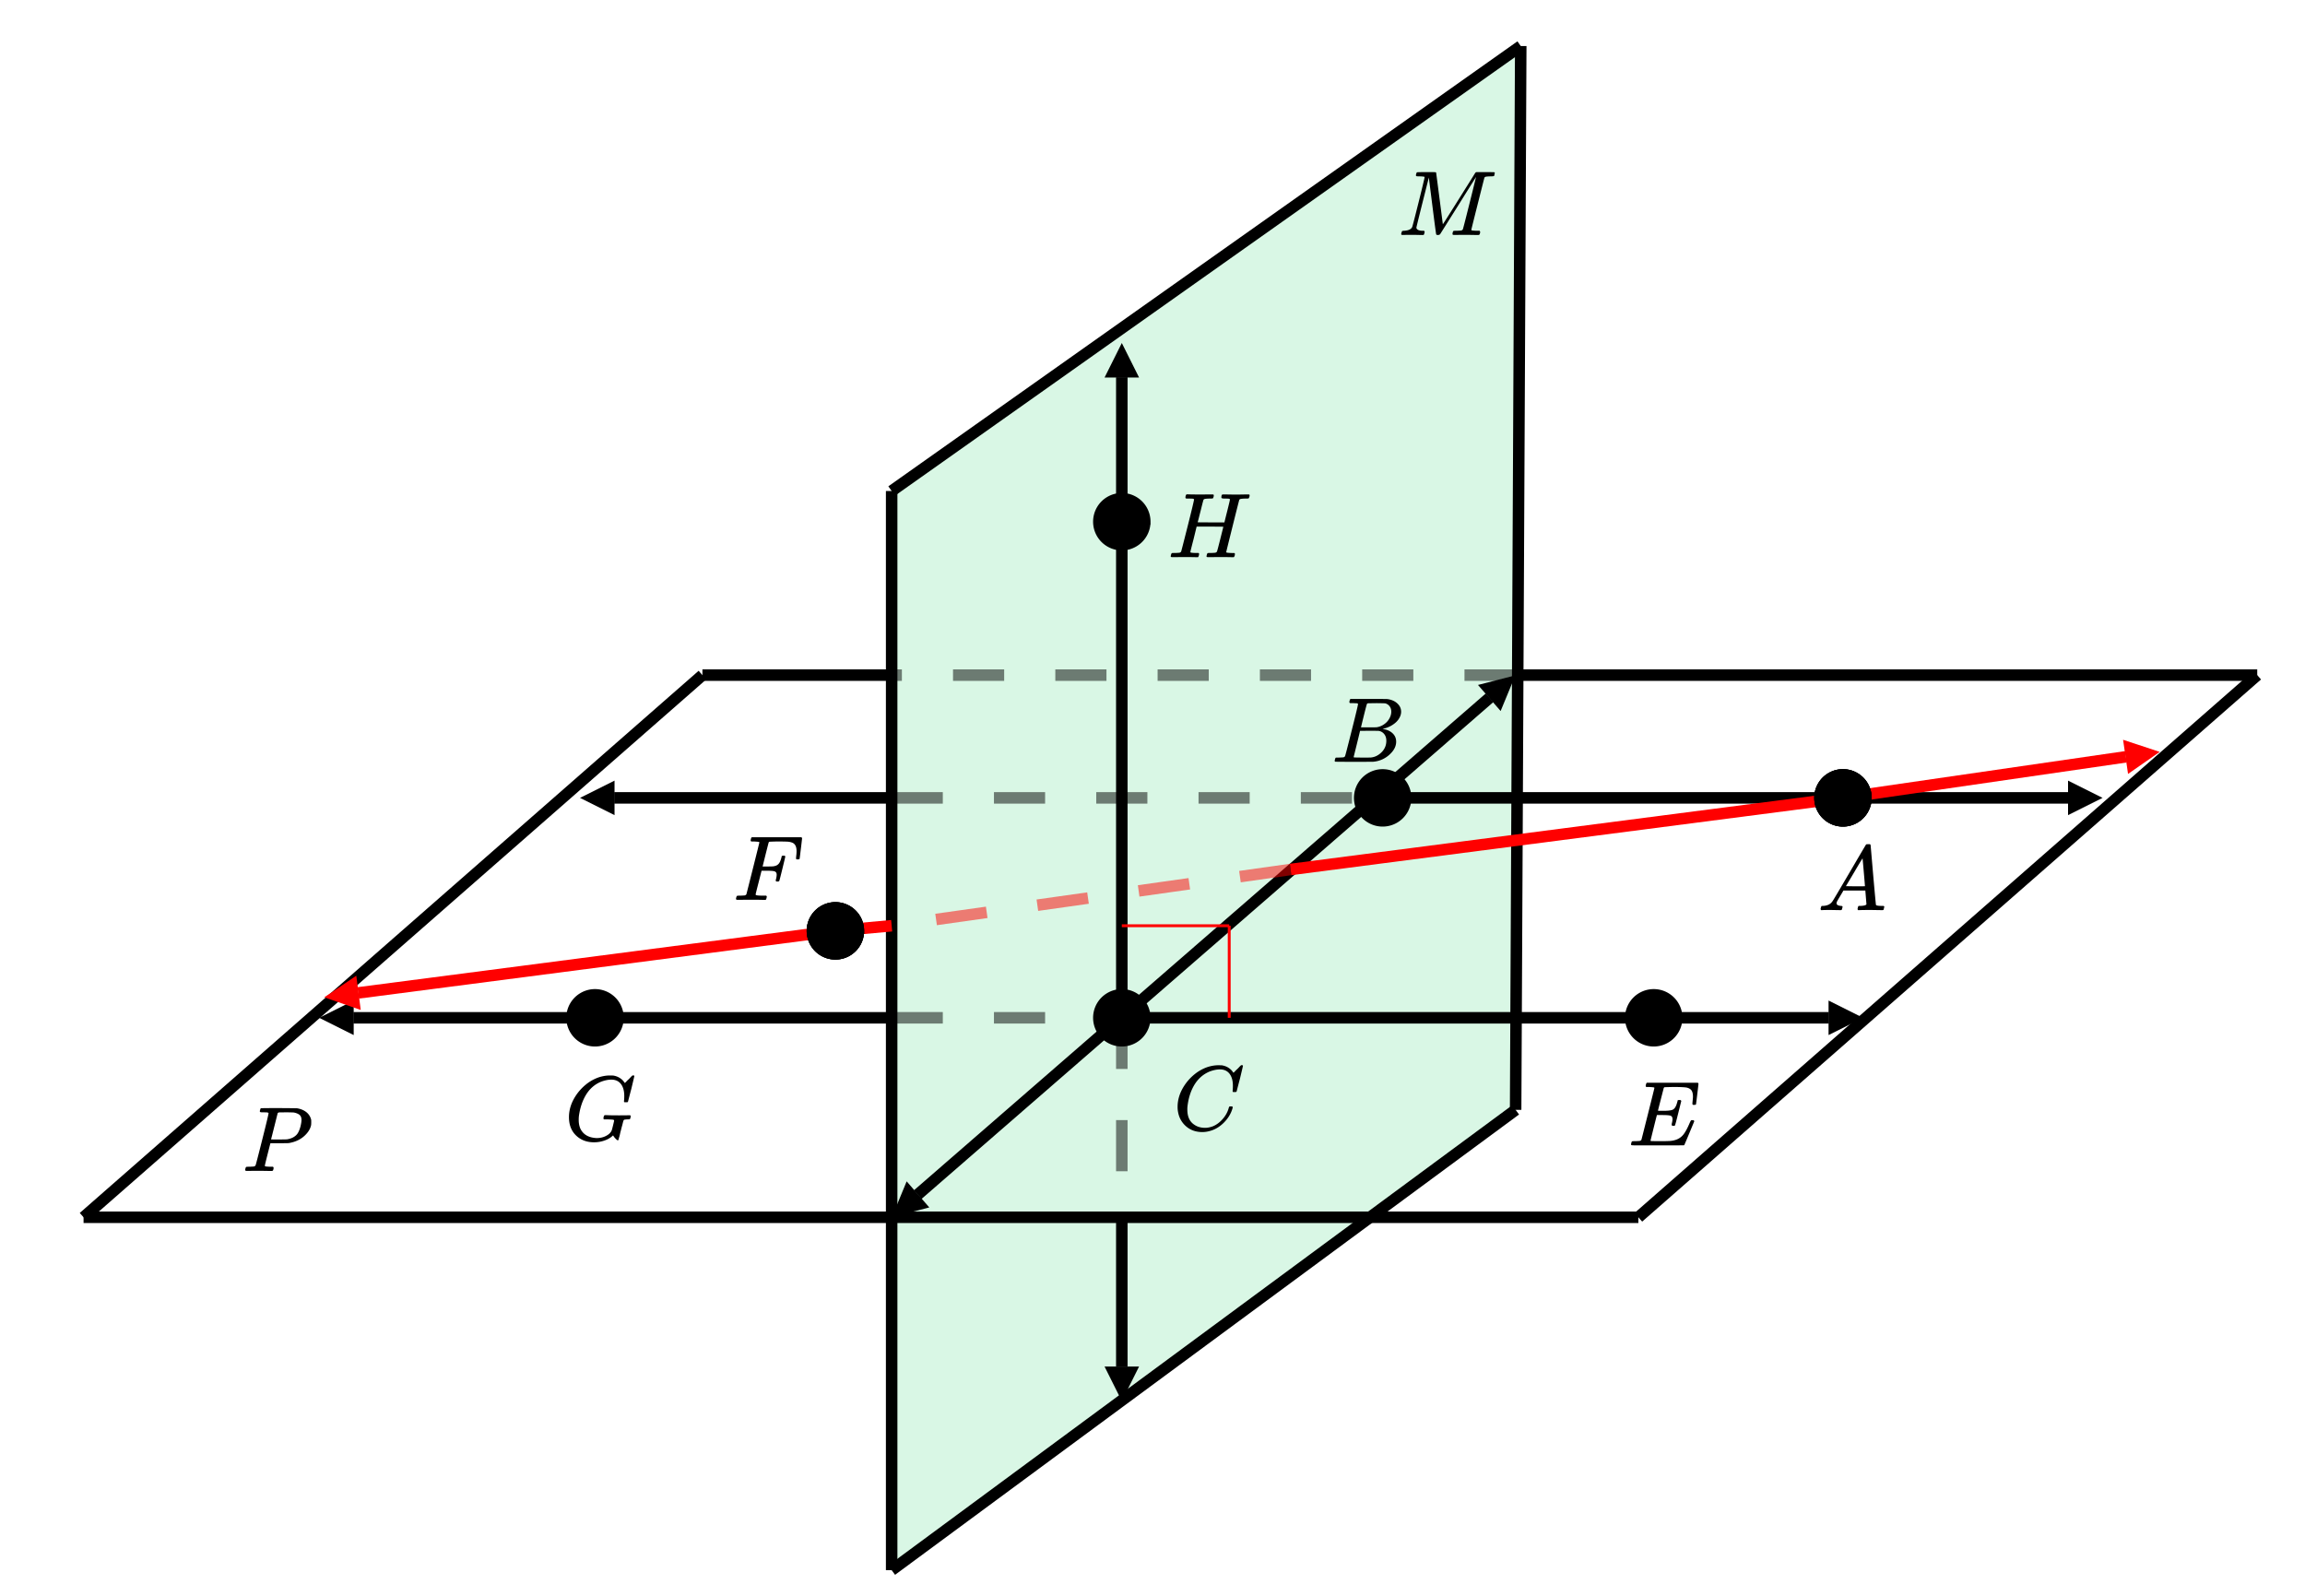
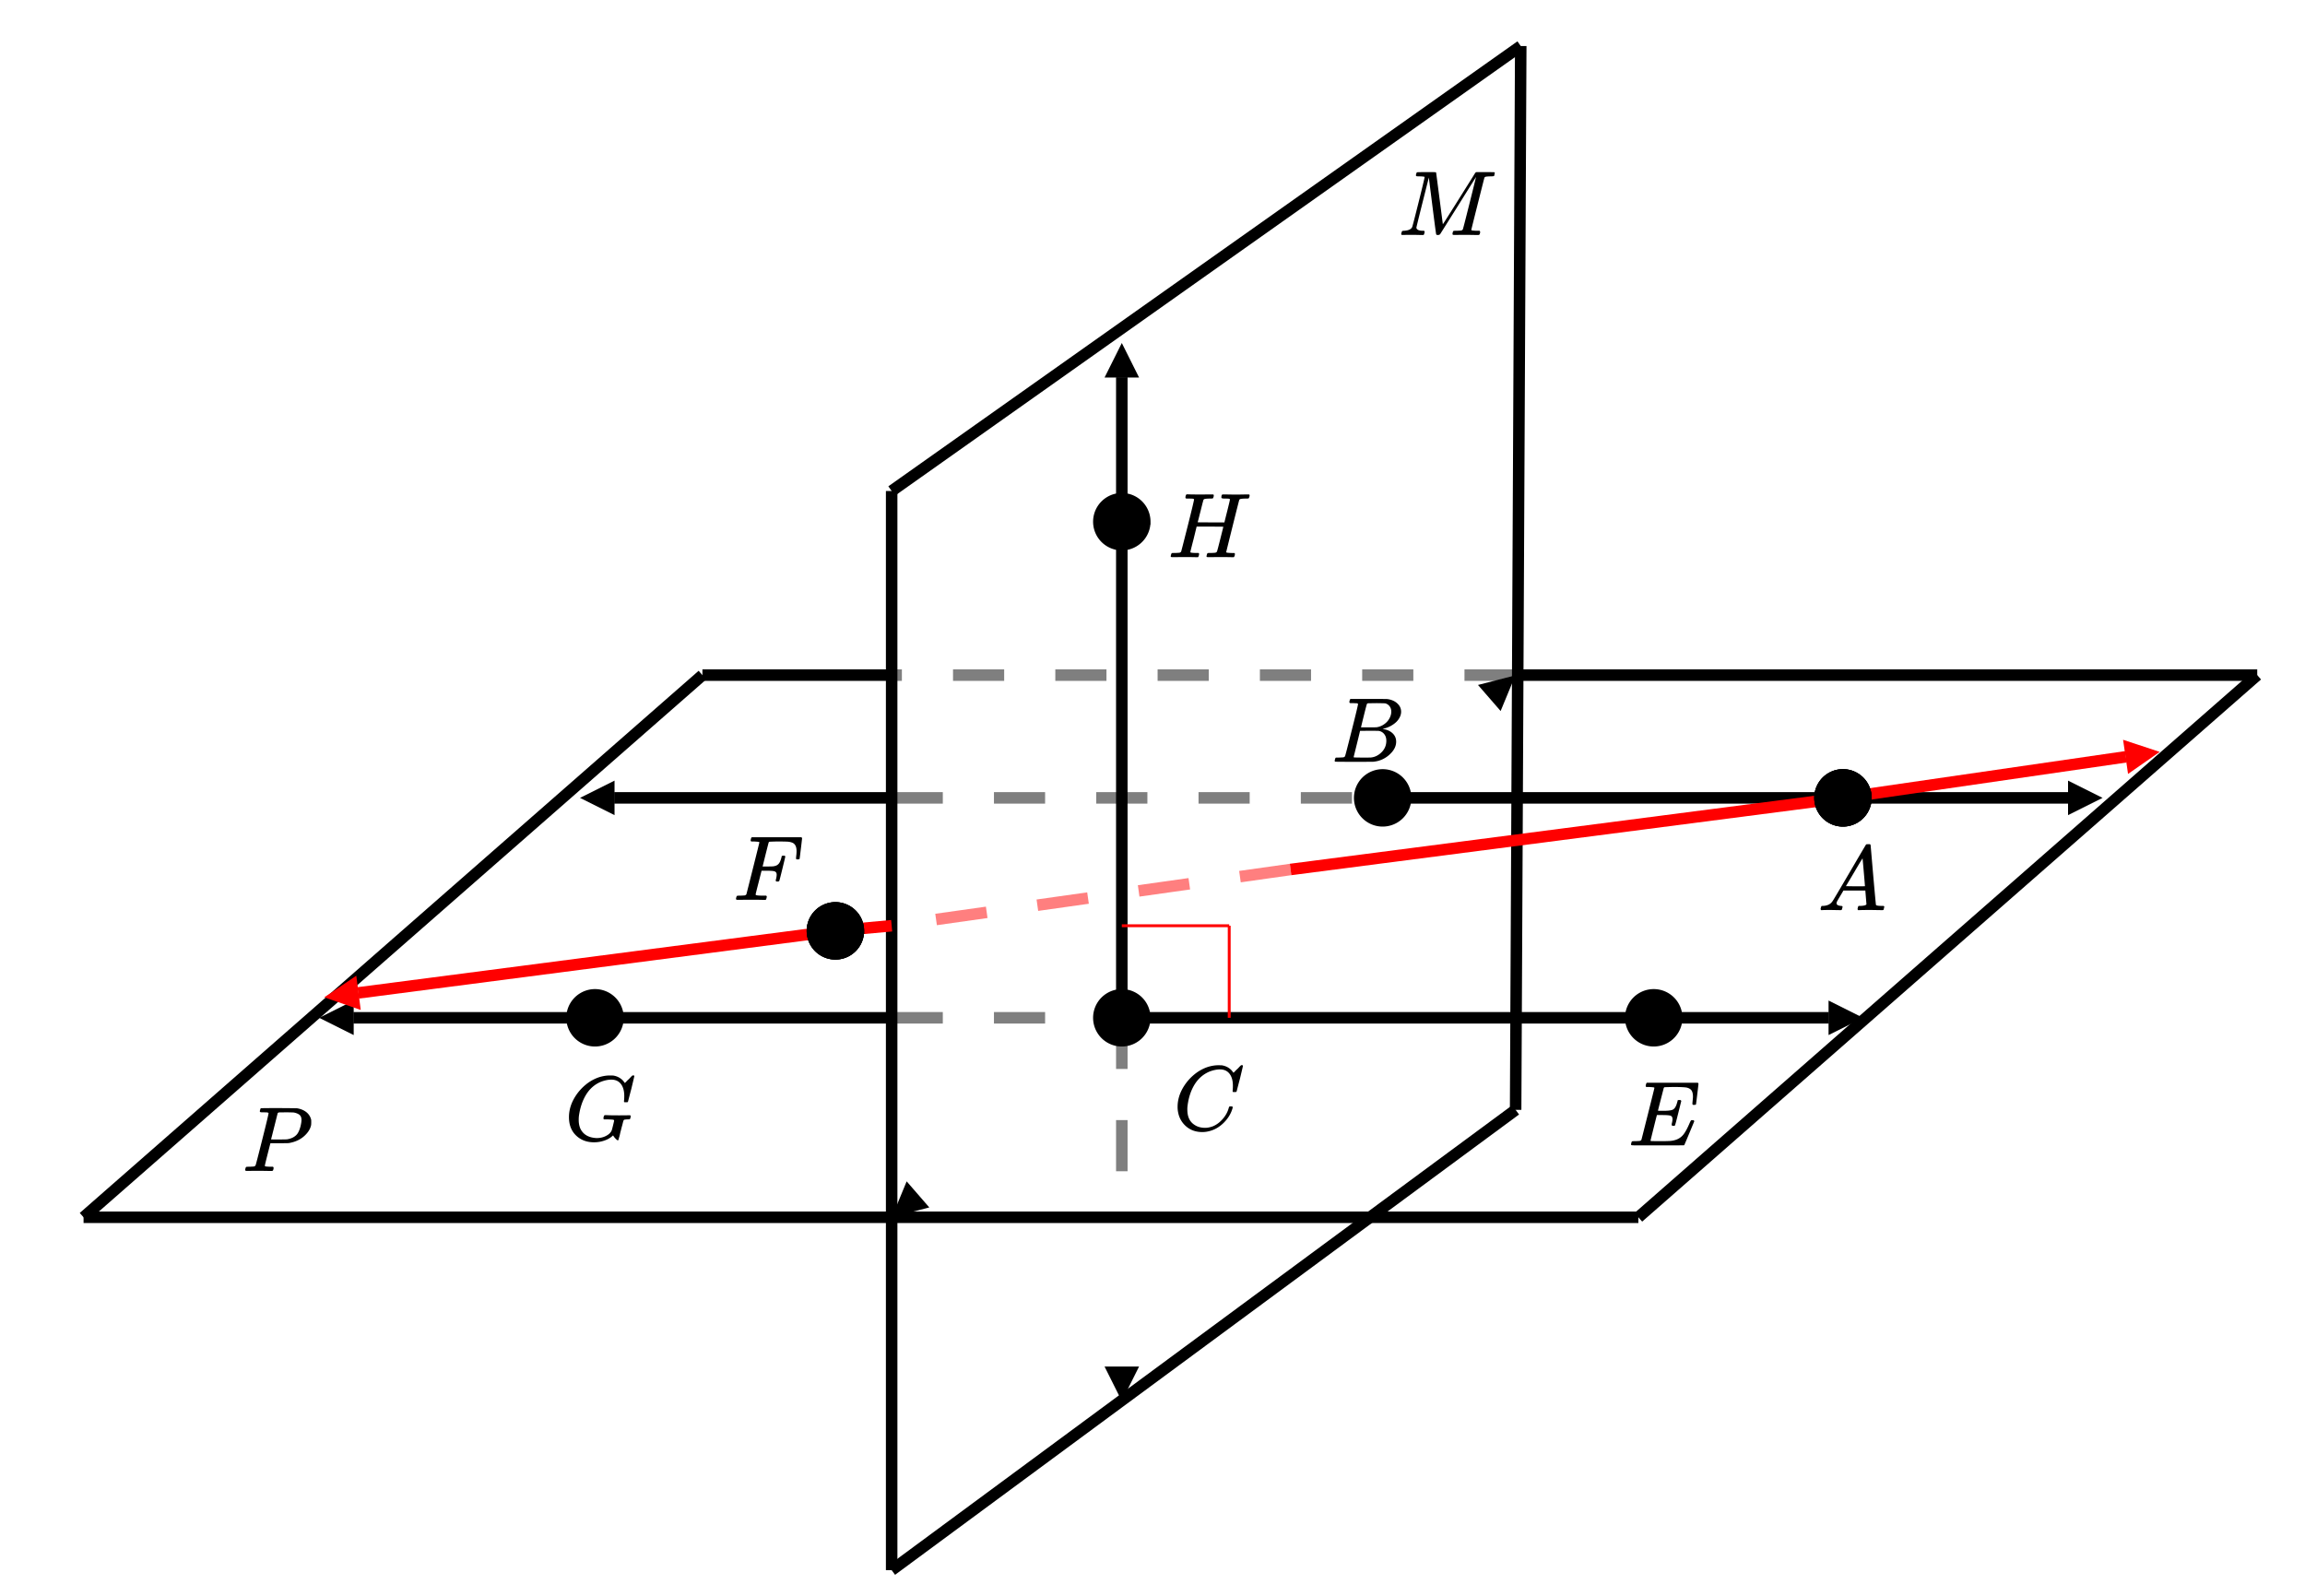
<svg xmlns="http://www.w3.org/2000/svg" width="450" height="311.531" viewBox="0 0 450 312">
  <defs>
    <clipPath id="a">
      <path d="M62 195h6.816v7.375H62zm0 0" />
    </clipPath>
    <clipPath id="b">
      <path d="M113 152h6.816v7.375H113zm0 0" />
    </clipPath>
    <clipPath id="c">
      <path d="M174 230h8v8h-8zm0 0" />
    </clipPath>
    <clipPath id="d">
      <path d="M171.836 235.406l34.394-29.883 29.883 34.395-34.394 29.883zm0 0" />
    </clipPath>
    <clipPath id="e">
      <path d="M288 132h8v8h-8zm0 0" />
    </clipPath>
    <clipPath id="f">
      <path d="M288.64 133.922l34.395-29.883 29.883 34.395-34.395 29.882zm0 0" />
    </clipPath>
    <clipPath id="g">
      <path d="M215 267.184h7.375V274H215zm0 0" />
    </clipPath>
    <clipPath id="h">
      <path d="M357.184 195.625H364V203h-6.816zm0 0" />
    </clipPath>
    <clipPath id="i">
      <path d="M215.625 67H223v6.816h-7.375zm0 0" />
    </clipPath>
    <clipPath id="j">
      <path d="M404.008 152.625H411V160h-6.992zm0 0" />
    </clipPath>
    <clipPath id="k">
      <path d="M414 144h8v8h-8zm0 0" />
    </clipPath>
    <clipPath id="l">
      <path d="M414.77 144.64l45.09-6.546 6.542 45.09-45.09 6.546zm0 0" />
    </clipPath>
    <clipPath id="m">
      <path d="M63 190h8v8h-8zm0 0" />
    </clipPath>
    <clipPath id="n">
      <path d="M70.195 197.469l-45.183 5.87-5.871-45.179 45.18-5.875zm0 0" />
    </clipPath>
  </defs>
  <path fill="#fff" d="M0 0h450v312H0z" />
-   <path d="M174 96L297 9l-1 208-122 90zm0 0" fill="#b3f0cb" fill-opacity=".502" />
  <path d="M297 9l-1 208M296 217l-122 90M174 96L297 9" fill="red" />
  <path d="M320 239.125H16v-2.25h304zm0 0" />
  <path d="M319.258 237.152l121-106 1.484 1.696-121 106zm0 0" />
  <path d="M441 133.125H296v-2.25h145zm0 0M174 133.125h-37v-2.25h37zm0 0" />
  <path d="M137.742 132.848l-121 106-1.484-1.696 121-106zm0 0M294.875 216.996l1-208 2.25.008-1 208zm0 0" />
  <path d="M297.648 9.918l-123 87-1.296-1.836 123-87zm0 0" />
  <path d="M172.875 307V96h2.25v211zm0 0" />
  <path d="M296.668 217.906l-122 90-1.336-1.812 122-90zm0 0M174 200.125H68.75v-2.25H174zm0 0" />
  <g clip-path="url(#a)">
    <path d="M68.816 202.375L62.066 199l6.75-3.375zm0 0" />
  </g>
  <path d="M174 157.125h-54.25v-2.25H174zm0 0" />
  <g clip-path="url(#b)">
    <path d="M119.816 159.375l-6.75-3.375 6.75-3.375zm0 0" />
  </g>
-   <path d="M178.36 232.723l111.808-97.145 1.473 1.7-111.809 97.144zm0 0" />
  <g clip-path="url(#c)">
    <g clip-path="url(#d)" clip-rule="evenodd">
      <path d="M176.934 230.98l-2.883 6.977 7.308-1.879zm0 0" />
    </g>
  </g>
  <g clip-path="url(#e)">
    <g clip-path="url(#f)" clip-rule="evenodd">
      <path d="M288.64 133.922l7.31-1.879-2.884 6.977zm0 0" />
    </g>
  </g>
-   <path d="M220.125 238v29.25h-2.25V238zm0 0" />
  <g clip-path="url(#g)">
    <path d="M222.375 267.184l-3.375 6.75-3.375-6.75zm0 0" />
  </g>
  <path d="M219 197.875h138.25v2.25H219zm0 0" />
  <g clip-path="url(#h)">
    <path d="M357.184 195.625l6.75 3.375-6.75 3.375zm0 0" />
  </g>
  <path d="M217.875 199V73.75h2.25V199zm0 0" />
  <g clip-path="url(#i)">
    <path d="M215.625 73.816l3.375-6.75 3.375 6.75zm0 0" />
  </g>
  <path d="M270 154.875h134.074v2.25H270zm0 0" />
  <g clip-path="url(#j)">
    <path d="M404.008 152.625l6.75 3.375-6.75 3.375zm0 0" />
  </g>
  <path d="M220.125 199v10h-2.25v-10zm0 20v10h-2.25v-10zm0 0" fill-opacity=".502" />
  <path d="M174 197.875h10v2.25h-10zm20 0h10v2.25h-10zm20 0h5v2.25h-5zm0 0M174 154.875h10v2.25h-10zm20 0h10v2.25h-10zm20 0h10v2.25h-10zm20 0h10v2.25h-10zm20 0h10v2.25h-10zm0 0M296 133.125h-10v-2.25h10zm-20 0h-10v-2.25h10zm-20 0h-10v-2.25h10zm-20 0h-10v-2.25h10zm-20 0h-10v-2.25h10zm-20 0h-10v-2.25h10zm-20 0h-2v-2.25h2zm0 0" fill-opacity=".502" />
  <path d="M239.719 199v-18h.562v18zm0 0" fill="red" />
  <path d="M240 181.281h-21v-.562h21zm0 0" fill="red" />
  <path d="M252.156 171.113l-9.902 1.399-.313-2.23 9.903-1.395zm-19.804 2.793l-9.903 1.399-.312-2.23 9.902-1.395zM212.55 176.7l-9.903 1.399-.316-2.23 9.902-1.395zm-19.805 2.793l-9.902 1.399-.317-2.23 9.903-1.395zm0 0" fill="red" fill-opacity=".502" />
  <path d="M251.855 168.883l108-14 .29 2.234-108 14zm0 0" fill="red" />
  <path d="M359.84 154.887l55.32-8.032.32 2.227-55.32 8.031zm0 0" fill="red" />
  <g clip-path="url(#k)">
    <g clip-path="url(#l)" clip-rule="evenodd">
      <path d="M414.77 144.64l7.164 2.368-6.196 4.312zm0 0" fill="red" />
    </g>
  </g>
  <path d="M174.102 182.121l-11 1-.204-2.242 11-1zm0 0" fill="red" />
  <path d="M163.145 183.117l-93.305 12.13-.293-2.231 93.308-12.133zm0 0" fill="red" />
  <g clip-path="url(#m)">
    <g clip-path="url(#n)" clip-rule="evenodd">
      <path d="M70.195 197.469l-7.129-2.477 6.258-4.219zm0 0" fill="red" />
    </g>
  </g>
  <path d="M275.05 156a5.051 5.051 0 1 1-10.102-.001 5.051 5.051 0 0 1 10.103.001zm0 0M224.05 199a5.051 5.051 0 1 1-10.102-.001 5.051 5.051 0 0 1 10.103.001zm0 0M121.05 199a5.051 5.051 0 1 1-10.102-.001 5.051 5.051 0 0 1 10.103.001zm0 0M328.05 199a5.051 5.051 0 1 1-10.102-.001 5.051 5.051 0 0 1 10.103.001zm0 0M365.05 156a5.051 5.051 0 1 1-10.102-.001 5.051 5.051 0 0 1 10.103.001zm0 0M224.05 102a5.051 5.051 0 1 1-10.102-.001 5.051 5.051 0 0 1 10.103.001zm0 0M168.05 182a5.051 5.051 0 1 1-10.102-.001 5.051 5.051 0 0 1 10.103.001zm0 0" stroke-width="1.125" stroke="#000" />
  <path d="M365.05 156a5.051 5.051 0 1 1-10.102-.001 5.051 5.051 0 0 1 10.103.001zm0 0M168.05 182a5.051 5.051 0 1 1-10.102-.001 5.051 5.051 0 0 1 10.103.001zm0 0" stroke-width="1.125" stroke="#000" />
  <path d="M168.05 182a5.051 5.051 0 1 1-10.102-.001 5.051 5.051 0 0 1 10.103.001zm0 0M365.05 156a5.051 5.051 0 1 1-10.102-.001 5.051 5.051 0 0 1 10.103.001zm0 0" stroke-width="1.125" stroke="#000" />
  <path d="M52.172 217.637c0-.008-.008-.024-.024-.04-.015-.015-.035-.023-.054-.03a.26.26 0 0 1-.07-.032.333.333 0 0 0-.11-.031c-.047-.004-.09-.008-.125-.008h-.14c-.06 0-.11 0-.157-.008a2.047 2.047 0 0 0-.172-.008h-.18c-.3 0-.48-.007-.538-.03a.23.23 0 0 1-.133-.11.594.594 0 0 1 .031-.25c.063-.238.113-.371.148-.399.036-.023 1.2-.039 3.493-.039 2.28.012 3.5.028 3.656.047.707.125 1.3.38 1.773.758.473.383.785.875.93 1.477.012.074.016.23.016.468 0 .305-.012.5-.032.594-.144.688-.53 1.34-1.156 1.953-.824.813-1.89 1.328-3.203 1.547-.082.012-.715.024-1.89.031H52.53l-.547 2.141c-.355 1.398-.53 2.137-.53 2.219 0 .086.015.133.046.14.082.043.41.075.984.094h.563c.074.106.11.172.11.203 0 .188-.044.367-.126.531-.062.063-.156.094-.281.094-.207 0-.574-.004-1.094-.015-.52-.008-.98-.016-1.375-.016-.386 0-.828.004-1.328.008-.5.008-.844.008-1.031.008-.156 0-.254-.032-.297-.094a.472.472 0 0 1-.031-.094c0-.02.015-.101.047-.25.05-.187.101-.297.148-.328.047-.031.184-.047.414-.047.324 0 .684-.016 1.078-.047.168-.039.282-.113.344-.219.043-.05.477-1.718 1.305-5.007.828-3.286 1.242-5.024 1.242-5.211zm6.437 1.343c0-.457-.129-.792-.39-1.007-.262-.211-.64-.368-1.14-.461a42.86 42.86 0 0 0-1.438-.032c-.2 0-.407.004-.625.008-.22.008-.395.008-.524.008h-.21c-.157.012-.266.063-.329.156-.02.075-.137.54-.351 1.391-.215.855-.422 1.684-.625 2.484a35.145 35.145 0 0 1-.32 1.235c0 .023.484.031 1.452.031 1.012-.008 1.563-.02 1.657-.031.8-.125 1.422-.414 1.859-.875.324-.32.594-.899.813-1.735.113-.5.171-.89.171-1.172zm0 0M115.797 223.34c-1.418 0-2.586-.445-3.508-1.336-.922-.89-1.383-2.086-1.383-3.586 0-1.445.45-2.848 1.344-4.203a9.67 9.67 0 0 1 2-2.195 8.192 8.192 0 0 1 2.625-1.43c.707-.207 1.36-.313 1.953-.313.426 0 .676.008.75.016.719.117 1.324.418 1.813.906.03.024.082.078.156.172.074.094.137.18.187.25.051.074.082.11.094.11.043 0 .203-.157.484-.47a6.756 6.756 0 0 0 .563-.546c.094-.102.152-.164.172-.188l.281-.265h.11c.167 0 .25.043.25.125 0 .043-.192.867-.579 2.468a397.947 397.947 0 0 0-.656 2.516c-.02.063-.05.102-.086.117-.035.016-.144.024-.32.024h-.297a.62.62 0 0 1-.086-.117 2.807 2.807 0 0 1 .023-.32c.02-.24.032-.5.032-.782 0-1-.219-1.781-.656-2.352-.438-.566-1.063-.851-1.876-.851-.636 0-1.328.148-2.078.437-1.199.512-2.152 1.352-2.867 2.524-.715 1.172-1.18 2.578-1.398 4.21-.02.22-.031.454-.031.704 0 .687.12 1.281.359 1.781.562 1.094 1.59 1.684 3.078 1.766h.11c.644 0 1.238-.137 1.78-.414.544-.274.91-.625 1.11-1.055.043-.094.133-.426.273-1 .141-.57.211-.89.211-.953 0-.094-.082-.149-.242-.172-.16-.02-.52-.04-1.07-.063h-.656c-.075-.062-.114-.105-.118-.132-.003-.024.008-.141.04-.352a.854.854 0 0 1 .187-.344h.297c.48.032 1.316.047 2.516.047.312 0 .683 0 1.117-.008.433-.004.742-.007.93-.007.167 0 .25.046.25.14 0 .031-.012.121-.032.266a.743.743 0 0 0-.047.14c-.011.055-.02.086-.023.102-.004.016-.02.04-.04.07-.019.032-.042.051-.062.055a.424.424 0 0 1-.101.016c-.047.007-.106.007-.18.007-.238 0-.488.024-.75.063a.29.29 0 0 0-.188.203l-.078.234c-.03.157-.093.407-.187.743-.094.34-.172.644-.234.914a5.425 5.425 0 0 0-.118.437c-.035.156-.066.29-.086.39-.02.106-.046.212-.078.321-.031.11-.058.195-.078.258-.02.062-.039.129-.055.195-.015.07-.027.125-.039.164a.401.401 0 0 1-.093.172c-.012.012-.028.016-.047.016a.148.148 0 0 1-.11-.047c-.113-.063-.261-.195-.445-.406a2.553 2.553 0 0 1-.367-.5c0-.008-.012-.008-.04.008-.027.015-.058.046-.1.085-.407.375-.934.676-1.579.899a6.089 6.089 0 0 1-2.031.336zm0 0M146.328 175.918c-.332 0-.77.004-1.305.008-.535.008-.925.008-1.164.008-.144 0-.234-.032-.265-.094a.472.472 0 0 1-.031-.094c0-.02.015-.101.046-.25.051-.187.102-.297.149-.328.047-.031.183-.047.414-.047.324 0 .683-.016 1.078-.047.168-.039.281-.113.344-.219.02-.062.449-1.75 1.281-5.062.832-3.313 1.25-4.992 1.25-5.047 0-.082-.02-.125-.063-.125-.093-.031-.41-.062-.953-.094h-.562c-.074-.07-.113-.12-.117-.148a1.57 1.57 0 0 1 .039-.29c.05-.218.113-.347.187-.39h9.703c.082.086.125.153.125.203 0 .063-.078.743-.234 2.032-.156 1.293-.238 1.949-.25 1.968-.02.086-.14.125-.36.125h-.218c-.082-.07-.125-.132-.125-.187 0-.02.004-.047.008-.078.004-.032.011-.075.015-.133a2.54 2.54 0 0 0 .008-.18 7.14 7.14 0 0 0 .078-1.047c0-.863-.277-1.41-.828-1.64a2.973 2.973 0 0 0-.883-.196c-.34-.023-1.023-.039-2.054-.039a49.4 49.4 0 0 0-1.516.047c-.094.031-.152.086-.172.156-.012.012-.215.797-.61 2.36l-.577 2.328h.984c.719-.008 1.113-.023 1.188-.047.394-.07.683-.195.859-.375.262-.219.473-.648.64-1.297.012-.031.02-.07.032-.117a.426.426 0 0 0 .015-.102.19.19 0 0 1 .024-.078c.015-.03.031-.047.047-.054a.719.719 0 0 0 .07-.024.425.425 0 0 1 .102-.015h.352c.081.062.124.12.124.171 0 .043-.187.833-.562 2.368-.375 1.539-.578 2.328-.61 2.367-.02.094-.14.14-.36.14h-.202a.428.428 0 0 1-.133-.156c-.016-.039.004-.144.055-.312.082-.344.125-.633.125-.875 0-.352-.153-.57-.453-.657-.208-.07-.715-.109-1.516-.109h-.984l-.579 2.281c-.386 1.493-.578 2.274-.578 2.344 0 .074.035.121.11.14.144.075.644.11 1.5.11h.453c.074.074.113.125.117.156.004.032-.012.141-.055.328-.043.157-.097.274-.172.344h-.312a80.083 80.083 0 0 0-2.719-.031zm0 0M240.719 212.293c0-1-.219-1.781-.656-2.352-.438-.566-1.063-.851-1.875-.851-.637 0-1.329.148-2.079.437-1.293.555-2.308 1.485-3.047 2.797-.656 1.168-1.066 2.54-1.234 4.11a5.12 5.12 0 0 0-.016.515c0 1.375.454 2.36 1.36 2.953.582.407 1.293.61 2.125.61.457 0 .957-.098 1.5-.297.707-.29 1.351-.766 1.93-1.43.578-.66.972-1.383 1.18-2.164.05-.156.093-.242.124-.266.031-.02.125-.03.281-.03.25 0 .375.046.375.14 0 .023-.011.086-.03.187-.294 1.063-.872 2.024-1.735 2.875-.863.856-1.84 1.407-2.922 1.657a5.074 5.074 0 0 1-1.25.156c-1.238 0-2.277-.352-3.117-1.063a4.682 4.682 0 0 1-1.602-2.687 5.16 5.16 0 0 1-.125-1.172c0-1.445.45-2.848 1.344-4.203a9.67 9.67 0 0 1 2-2.195 8.192 8.192 0 0 1 2.625-1.43c.707-.207 1.36-.313 1.953-.313.426 0 .676.008.75.016.719.117 1.324.418 1.813.906.03.024.082.078.156.172.074.094.137.18.187.25.051.074.082.11.094.11.043 0 .203-.157.484-.47a6.756 6.756 0 0 0 .563-.546c.094-.102.152-.164.172-.188l.281-.265h.11c.167 0 .25.043.25.125 0 .043-.192.867-.579 2.468a397.947 397.947 0 0 0-.656 2.516c-.02.063-.05.102-.086.117-.035.016-.144.024-.32.024h-.297a.62.62 0 0 1-.086-.117 2.807 2.807 0 0 1 .024-.32c.019-.24.03-.5.03-.782zm0 0M265.188 137.637a.072.072 0 0 0-.016-.04c-.012-.015-.027-.023-.055-.03a.219.219 0 0 1-.078-.032.333.333 0 0 0-.11-.031c-.046-.004-.09-.008-.124-.008h-.14c-.06 0-.106 0-.15-.008a1.822 1.822 0 0 0-.171-.008h-.188c-.281 0-.453-.003-.515-.015-.063-.008-.106-.047-.125-.11-.032-.039-.028-.148.015-.328.063-.218.114-.336.156-.359.012-.008.793-.016 2.344-.016 3.106 0 4.746.012 4.922.032.824.125 1.469.418 1.938.875.48.449.718.98.718 1.593 0 .418-.113.825-.343 1.22-.262.491-.684.929-1.266 1.312a5.213 5.213 0 0 1-1.828.78l-.172.063c.793.106 1.43.38 1.914.82.484.446.727 1 .727 1.665 0 .867-.395 1.672-1.188 2.422a5.326 5.326 0 0 1-3.297 1.5c-.082.011-1.347.015-3.797.015-2.406 0-3.625-.008-3.656-.031a.192.192 0 0 1-.078-.156c0-.082.016-.164.047-.25.05-.227.11-.352.172-.375.05-.008.14-.016.265-.016h.11c.324 0 .687-.016 1.094-.047.167-.039.277-.113.328-.219.043-.05.476-1.718 1.304-5.007.828-3.286 1.243-5.024 1.243-5.211zm6.5 1.515c0-.406-.106-.75-.313-1.039a1.558 1.558 0 0 0-.844-.586c-.082-.02-.636-.035-1.656-.047-.238 0-.492.004-.758.008-.265.008-.476.008-.633.008h-.234c-.168.012-.27.055-.313.125-.042.055-.246.813-.609 2.274-.363 1.464-.55 2.238-.562 2.32h1.453c.969 0 1.527-.008 1.672-.031a3.36 3.36 0 0 0 1.406-.586c.437-.305.777-.68 1.015-1.118.25-.445.375-.89.375-1.328zm-.97 5.672c0-.531-.144-.969-.429-1.312a1.67 1.67 0 0 0-1.07-.61 36.819 36.819 0 0 0-1.5-.015c-1.418 0-2.13.008-2.14.015 0 .024-.106.461-.313 1.313-.207.855-.418 1.7-.625 2.531l-.313 1.266c0 .054.07.082.211.086.14.007.629.015 1.461.023 1.063 0 1.637-.004 1.719-.016.781-.082 1.476-.43 2.086-1.046.61-.614.914-1.36.914-2.235zm0 0M330.563 215.84c0-.113.019-.352.054-.711.035-.36.055-.586.055-.68 0-.531-.086-.933-.258-1.21-.172-.274-.48-.47-.93-.587-.394-.082-1.312-.125-2.75-.125-1.02.024-1.558.04-1.609.047a.288.288 0 0 0-.172.172l-.57 2.219c-.371 1.437-.555 2.172-.555 2.203.281.012.574.016.875.016h.156c.782 0 1.344-.051 1.688-.157.344-.101.61-.367.797-.797.074-.132.16-.394.265-.78a.282.282 0 0 0 .04-.134.687.687 0 0 1 .015-.109.454.454 0 0 1 .024-.062.088.088 0 0 1 .062-.047c.031-.004.066-.008.11-.016a1.822 1.822 0 0 1 .32 0 .634.634 0 0 1 .086.023.12.12 0 0 1 .039.032c.004.011.02.031.039.054.02.028.035.047.047.055l-.594 2.39c-.395 1.594-.613 2.403-.656 2.423-.032.043-.125.062-.282.062-.156 0-.25-.02-.28-.062-.075-.032-.083-.176-.032-.438.082-.312.125-.578.125-.797 0-.351-.121-.578-.36-.672-.207-.093-.796-.14-1.765-.14h-.922c-.074.25-.3 1.14-.68 2.672-.379 1.53-.57 2.308-.57 2.328 0 .054.07.082.21.086.142.007.618.015 1.43.023 1.126 0 1.872-.016 2.235-.047a4.719 4.719 0 0 0 1.078-.219 3.137 3.137 0 0 0 1.461-1.015c.39-.477.816-1.266 1.274-2.36.125-.257.207-.402.242-.43.035-.023.12-.038.257-.038s.22.015.25.047c.075.043.11.105.11.187-1.262 3.055-1.918 4.61-1.969 4.672-.043.023-1.762.031-5.156.031-2.594 0-4.106 0-4.54-.008-.433-.004-.652-.03-.663-.086v-.015a.472.472 0 0 1-.031-.094c0-.02.015-.101.046-.25.051-.187.102-.297.149-.328.047-.031.183-.047.414-.047.324 0 .683-.016 1.078-.047.168-.039.281-.113.344-.219.02-.062.449-1.75 1.281-5.062.832-3.313 1.25-4.992 1.25-5.047 0-.082-.02-.125-.063-.125-.093-.031-.41-.062-.953-.094h-.562c-.074-.07-.113-.12-.117-.148a1.57 1.57 0 0 1 .039-.29c.05-.218.113-.347.187-.39h9.969c.082.086.125.153.125.203 0 .063-.078.743-.234 2.032-.157 1.293-.239 1.949-.25 1.968-.02.086-.141.125-.36.125h-.219c-.082-.07-.125-.132-.125-.187zm0 0M355.75 177.95c-.082-.083-.125-.15-.125-.196 0-.047.02-.149.063-.305.042-.156.078-.25.109-.281l.062-.047h.25c.844-.031 1.457-.332 1.844-.906.074-.07 1.16-1.906 3.266-5.5 2.105-3.594 3.172-5.406 3.203-5.438.05-.113.105-.18.164-.195.059-.016.195-.023.414-.023h.297c.074.105.11.164.11.171l.5 5.829c.343 3.875.527 5.828.546 5.859.063.137.453.203 1.172.203.125 0 .215.004.273.008a.279.279 0 0 1 .133.047c.031.027.047.07.047.133 0 .023-.02.105-.062.25-.032.18-.063.289-.094.328-.031.043-.113.062-.25.062-.207 0-.563-.004-1.063-.015-.5-.008-.902-.016-1.203-.016-1.125 0-1.863.012-2.219.031h-.218a.6.6 0 0 1-.11-.156c-.011-.031.004-.14.047-.328a1.11 1.11 0 0 1 .11-.297l.062-.047h.36c.656-.02 1.042-.125 1.156-.312l-.219-2.688h-4.281l-.61 1.031c-.437.73-.66 1.121-.671 1.172a.752.752 0 0 0-.063.281c0 .293.277.465.828.516.23 0 .344.063.344.188a.78.78 0 0 1-.063.25c-.03.168-.066.273-.101.32-.035.047-.117.07-.242.07-.2 0-.52-.004-.97-.015-.448-.008-.784-.016-1.015-.016-.844 0-1.386.012-1.625.031zm8.547-4.688c0-.125-.074-1.055-.227-2.797-.152-1.738-.23-2.617-.242-2.64l-.484.78c-.2.325-.578.965-1.14 1.922l-1.626 2.735 1.86.031c1.238 0 1.859-.008 1.859-.031zm0 0M277.813 45.95c-.168 0-.458-.005-.875-.016-.418-.008-.786-.016-1.11-.016-.863 0-1.402.008-1.61.016-.28.011-.44.007-.484-.016-.074-.031-.109-.086-.109-.172 0-.02.02-.105.063-.258.042-.148.074-.234.093-.258.02-.07.153-.109.39-.109.864-.05 1.395-.289 1.595-.719.05-.07.472-1.683 1.257-4.836.786-3.148 1.18-4.796 1.18-4.945 0-.039-.015-.062-.047-.062h-.047c-.113-.04-.425-.067-.937-.079-.293 0-.469-.007-.531-.03-.063-.02-.106-.055-.125-.11a.747.747 0 0 1 .015-.25c.074-.238.13-.371.164-.399.035-.023.649-.039 1.836-.039.95 0 1.496.004 1.649.008.152.008.242.035.273.086.012.043.23 1.73.664 5.063.434 3.336.649 5.011.649 5.03 0 .013.074-.093.218-.312.145-.218.34-.523.586-.914l.844-1.336c.316-.5.652-1.027 1-1.586.348-.554.7-1.113 1.047-1.671.348-.555.684-1.086 1-1.594l.844-1.344c.246-.39.441-.703.586-.945l.218-.344c.012-.008.032-.027.063-.055.031-.023.05-.043.062-.054l.11-.032h1.719c1.156 0 1.753.012 1.796.032.043.043.063.09.063.14 0 .043-.02.14-.055.29a2.874 2.874 0 0 0-.055.257c-.042.074-.261.11-.656.11-.656.011-1.031.054-1.125.124a.377.377 0 0 0-.125.125c-.031.063-.465 1.766-1.304 5.102-.84 3.34-1.258 5.023-1.258 5.055 0 .086.02.133.062.14.082.043.41.075.985.094h.562c.074.106.11.172.11.203 0 .188-.043.367-.125.531-.063.063-.16.094-.297.094-.2 0-.551-.004-1.055-.015-.504-.008-.95-.016-1.336-.016-.375 0-.805.004-1.29.008-.483.008-.815.008-.991.008-.156 0-.254-.032-.297-.094-.02-.031-.016-.145.015-.344.051-.187.102-.297.149-.328.047-.031.184-.047.414-.047.324 0 .684-.016 1.078-.047.168-.039.281-.113.344-.219.031-.05.262-.93.695-2.64a968.226 968.226 0 0 0 1.899-7.625 1233.41 1233.41 0 0 0-3.485 5.562l-3.547 5.641a.62.62 0 0 1-.437.156c-.176 0-.285-.039-.328-.125-.031-.062-.262-1.777-.688-5.148-.426-3.367-.676-5.356-.75-5.961-1.625 6.418-2.437 9.687-2.437 9.812.074.399.504.594 1.297.594h.187c.074.063.113.117.125.164.012.047-.004.156-.047.32-.05.2-.105.31-.156.329a.776.776 0 0 1-.188.015zm0 0M243.688 96.668c.125 0 .207.016.242.039.035.027.054.078.054.148 0 .075-.011.157-.03.25-.063.2-.126.32-.188.36h-.118c-.035 0-.078.004-.125.008-.046.007-.101.007-.164.007h-.156c-.637.012-1.004.055-1.11.125a.377.377 0 0 0-.124.125c-.031.063-.465 1.766-1.297 5.11-.832 3.344-1.25 5.031-1.25 5.062 0 .086.02.125.062.125.094.043.418.075.97.094h.562a.787.787 0 0 1 .101.156c.004.024-.008.133-.039.328a.827.827 0 0 1-.187.344h-.266c-.45-.02-1.254-.031-2.422-.031-.293 0-.691.004-1.203.008-.512.008-.887.008-1.125.008-.207 0-.313-.047-.313-.141 0-.02.004-.063.016-.125.012-.063.02-.113.031-.156.063-.227.125-.352.188-.375.05-.008.14-.016.266-.016h.109c.324 0 .683-.016 1.078-.047.168-.039.281-.113.344-.219.043-.062.261-.878.656-2.453.395-1.57.594-2.375.594-2.406 0-.02-.871-.031-2.61-.031h-2.609l-.594 2.437c-.418 1.606-.625 2.438-.625 2.5 0 .075.02.118.063.125.082.043.41.075.984.094h.563a.787.787 0 0 1 .101.156c.004.024-.012.133-.054.328-.043.157-.098.274-.172.344h-.266c-.45-.02-1.254-.031-2.422-.031-.3 0-.707.004-1.219.008-.511.008-.886.008-1.125.008-.199 0-.297-.055-.297-.172 0-.02.016-.102.047-.25.063-.227.125-.352.188-.375.043-.008.129-.016.266-.016h.109c.324 0 .683-.016 1.078-.047.168-.039.281-.113.344-.219.031-.05.46-1.718 1.289-5.007.828-3.285 1.242-5.024 1.242-5.211a.072.072 0 0 0-.016-.04.1.1 0 0 0-.047-.03.26.26 0 0 1-.07-.032.333.333 0 0 0-.11-.031c-.046-.004-.089-.008-.124-.008h-.149c-.062 0-.113 0-.156-.008a1.822 1.822 0 0 0-.172-.008h-.172c-.293 0-.464-.003-.523-.015-.059-.008-.102-.047-.133-.11-.02-.039-.016-.148.016-.328.05-.195.11-.316.172-.359a1.56 1.56 0 0 1 .297-.016c.5.024 1.316.032 2.453.032.293 0 .691 0 1.203-.008.511-.004.879-.008 1.11-.008.155 0 .245.039.265.11.02.03.015.14-.016.327-.062.2-.125.32-.187.36h-.118c-.035 0-.082.004-.132.008-.051.007-.106.007-.164.007h-.165c-.636.012-1 .055-1.093.125a.258.258 0 0 0-.125.125c-.031.055-.223.793-.578 2.22-.082.312-.172.663-.266 1.046-.094.387-.168.668-.219.844l-.078.265c0 .024.871.032 2.61.032h2.625l.015-.047c0-.04.184-.781.547-2.219.344-1.375.516-2.113.516-2.219 0-.02-.012-.039-.032-.062a.296.296 0 0 0-.086-.055.514.514 0 0 0-.117-.031 1.822 1.822 0 0 0-.172-.008c-.074 0-.136 0-.187-.008a2.725 2.725 0 0 0-.211-.008h-.227c-.425 0-.64-.062-.64-.187 0-.25.031-.426.094-.531.042-.063.144-.094.312-.094.219 0 .582.008 1.094.016a59.158 59.158 0 0 0 2.68 0c.496-.008.84-.016 1.038-.016zm0 0" />
</svg>